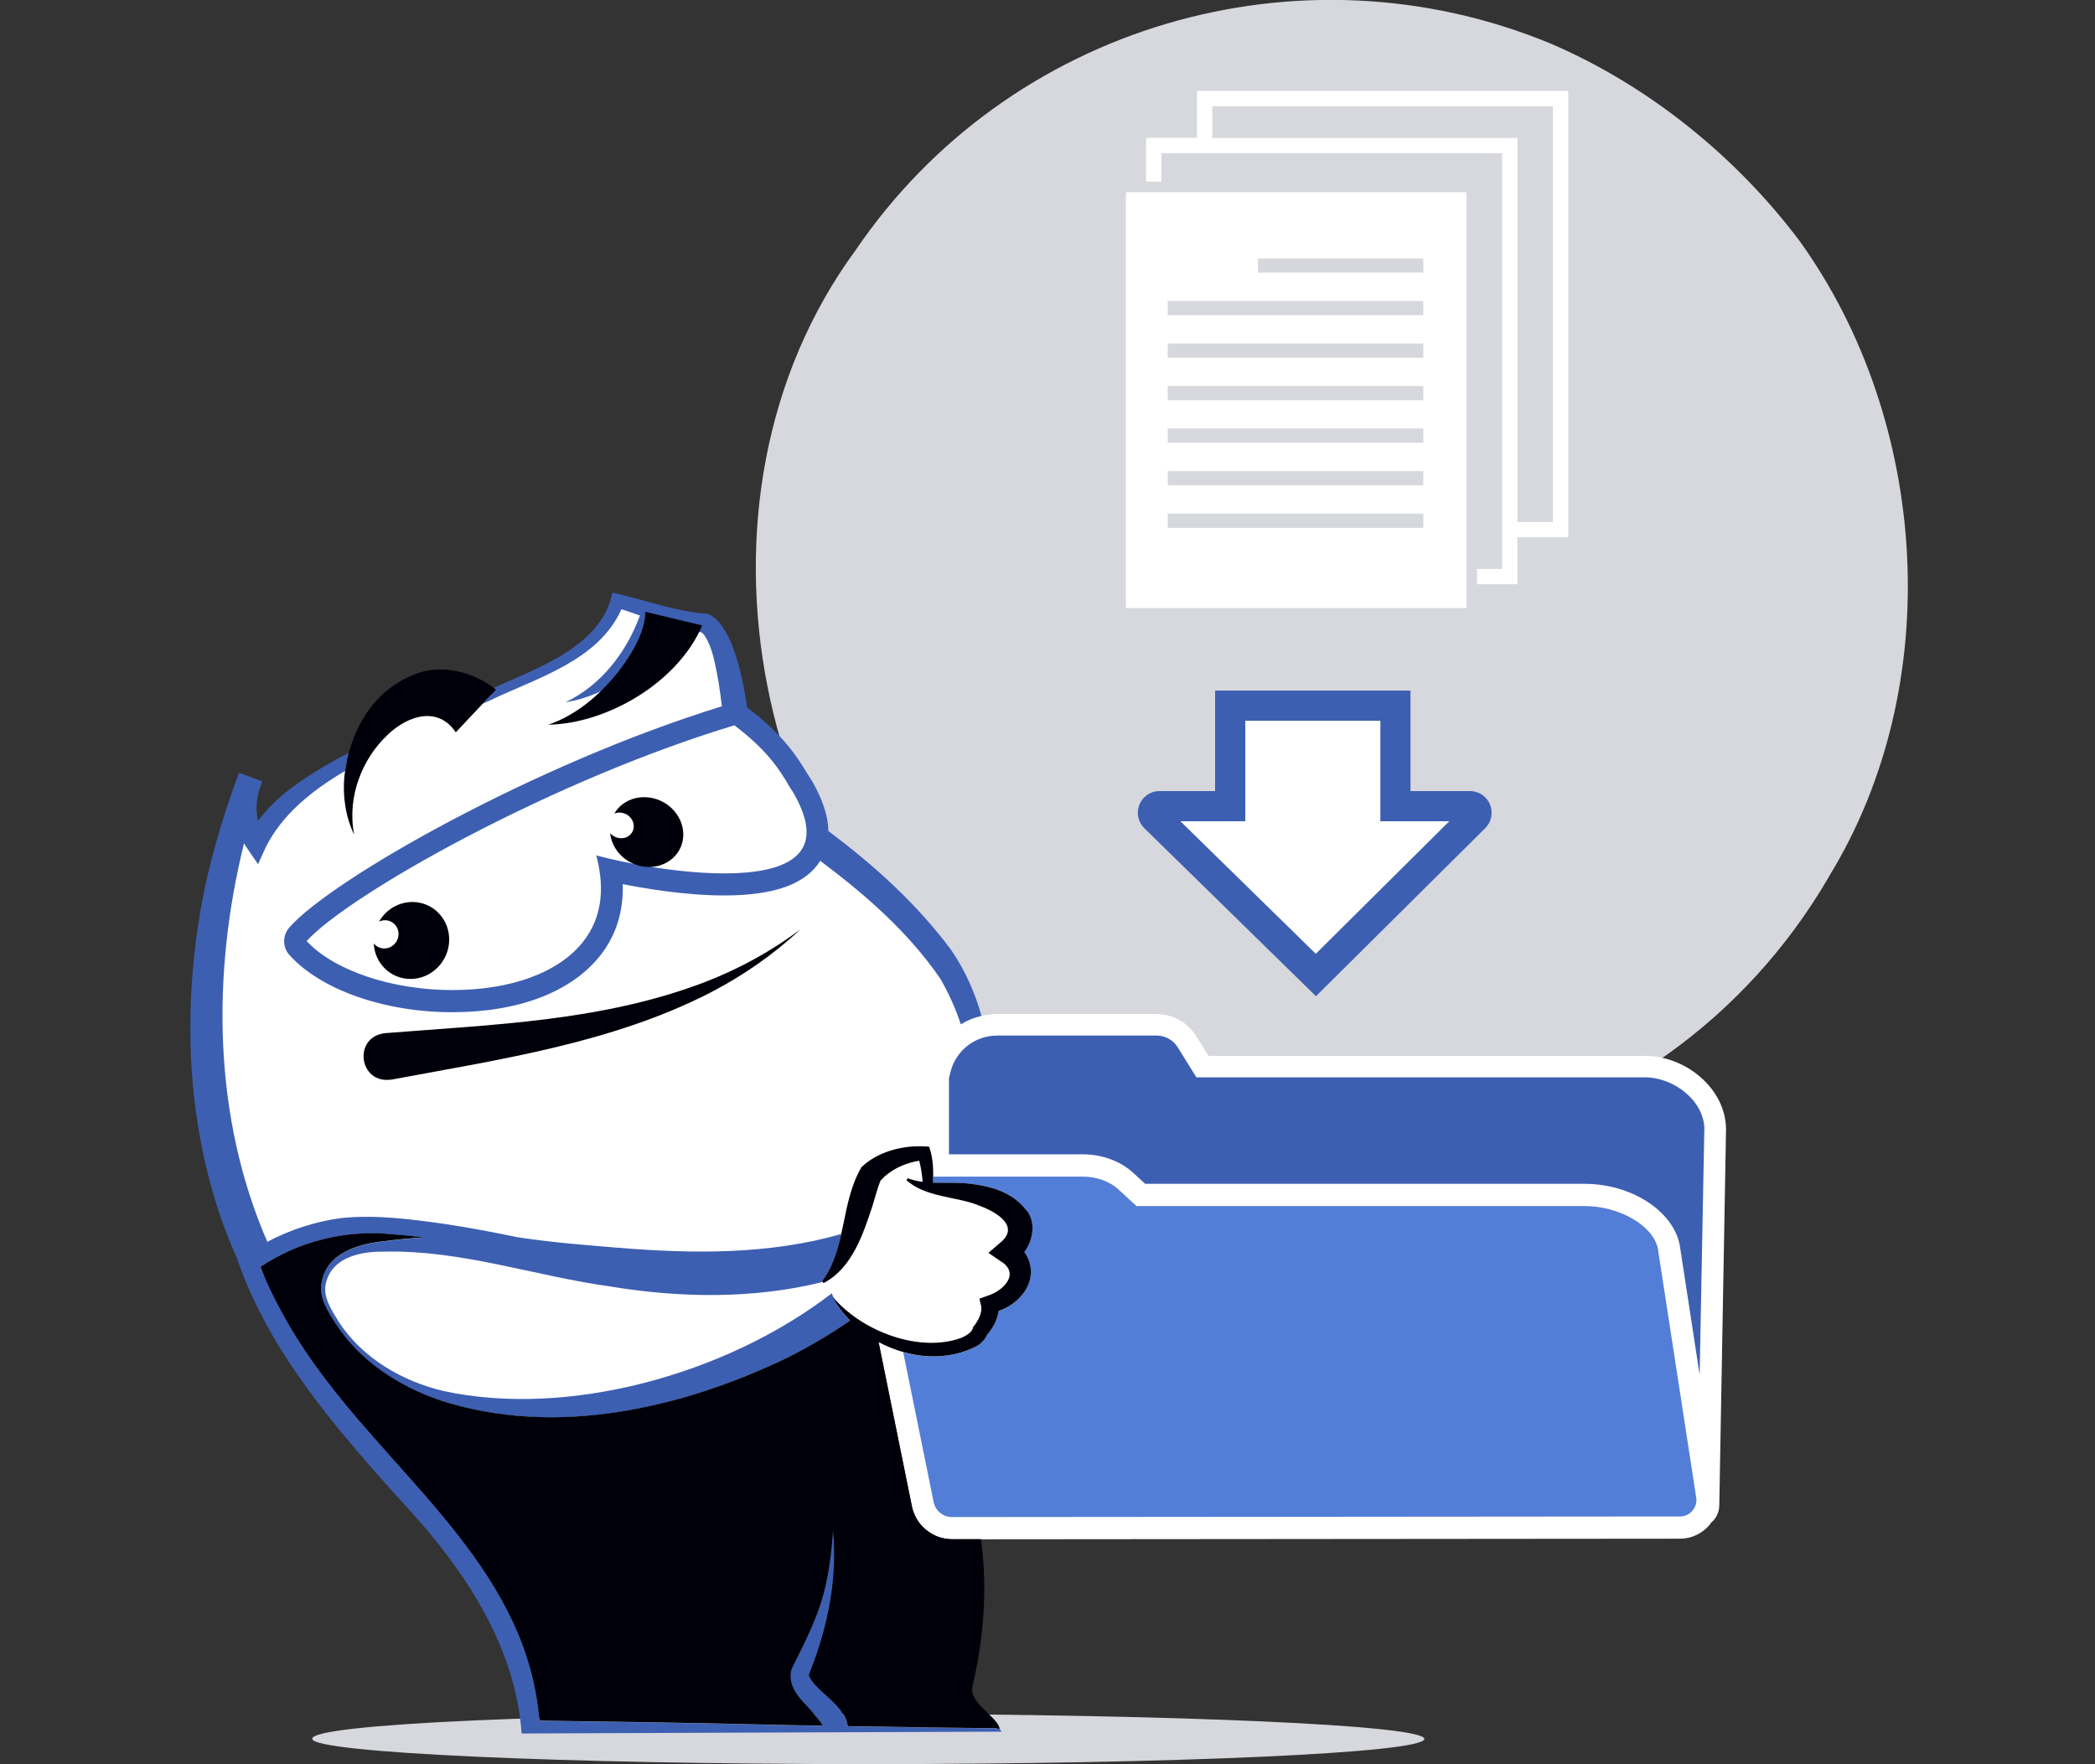
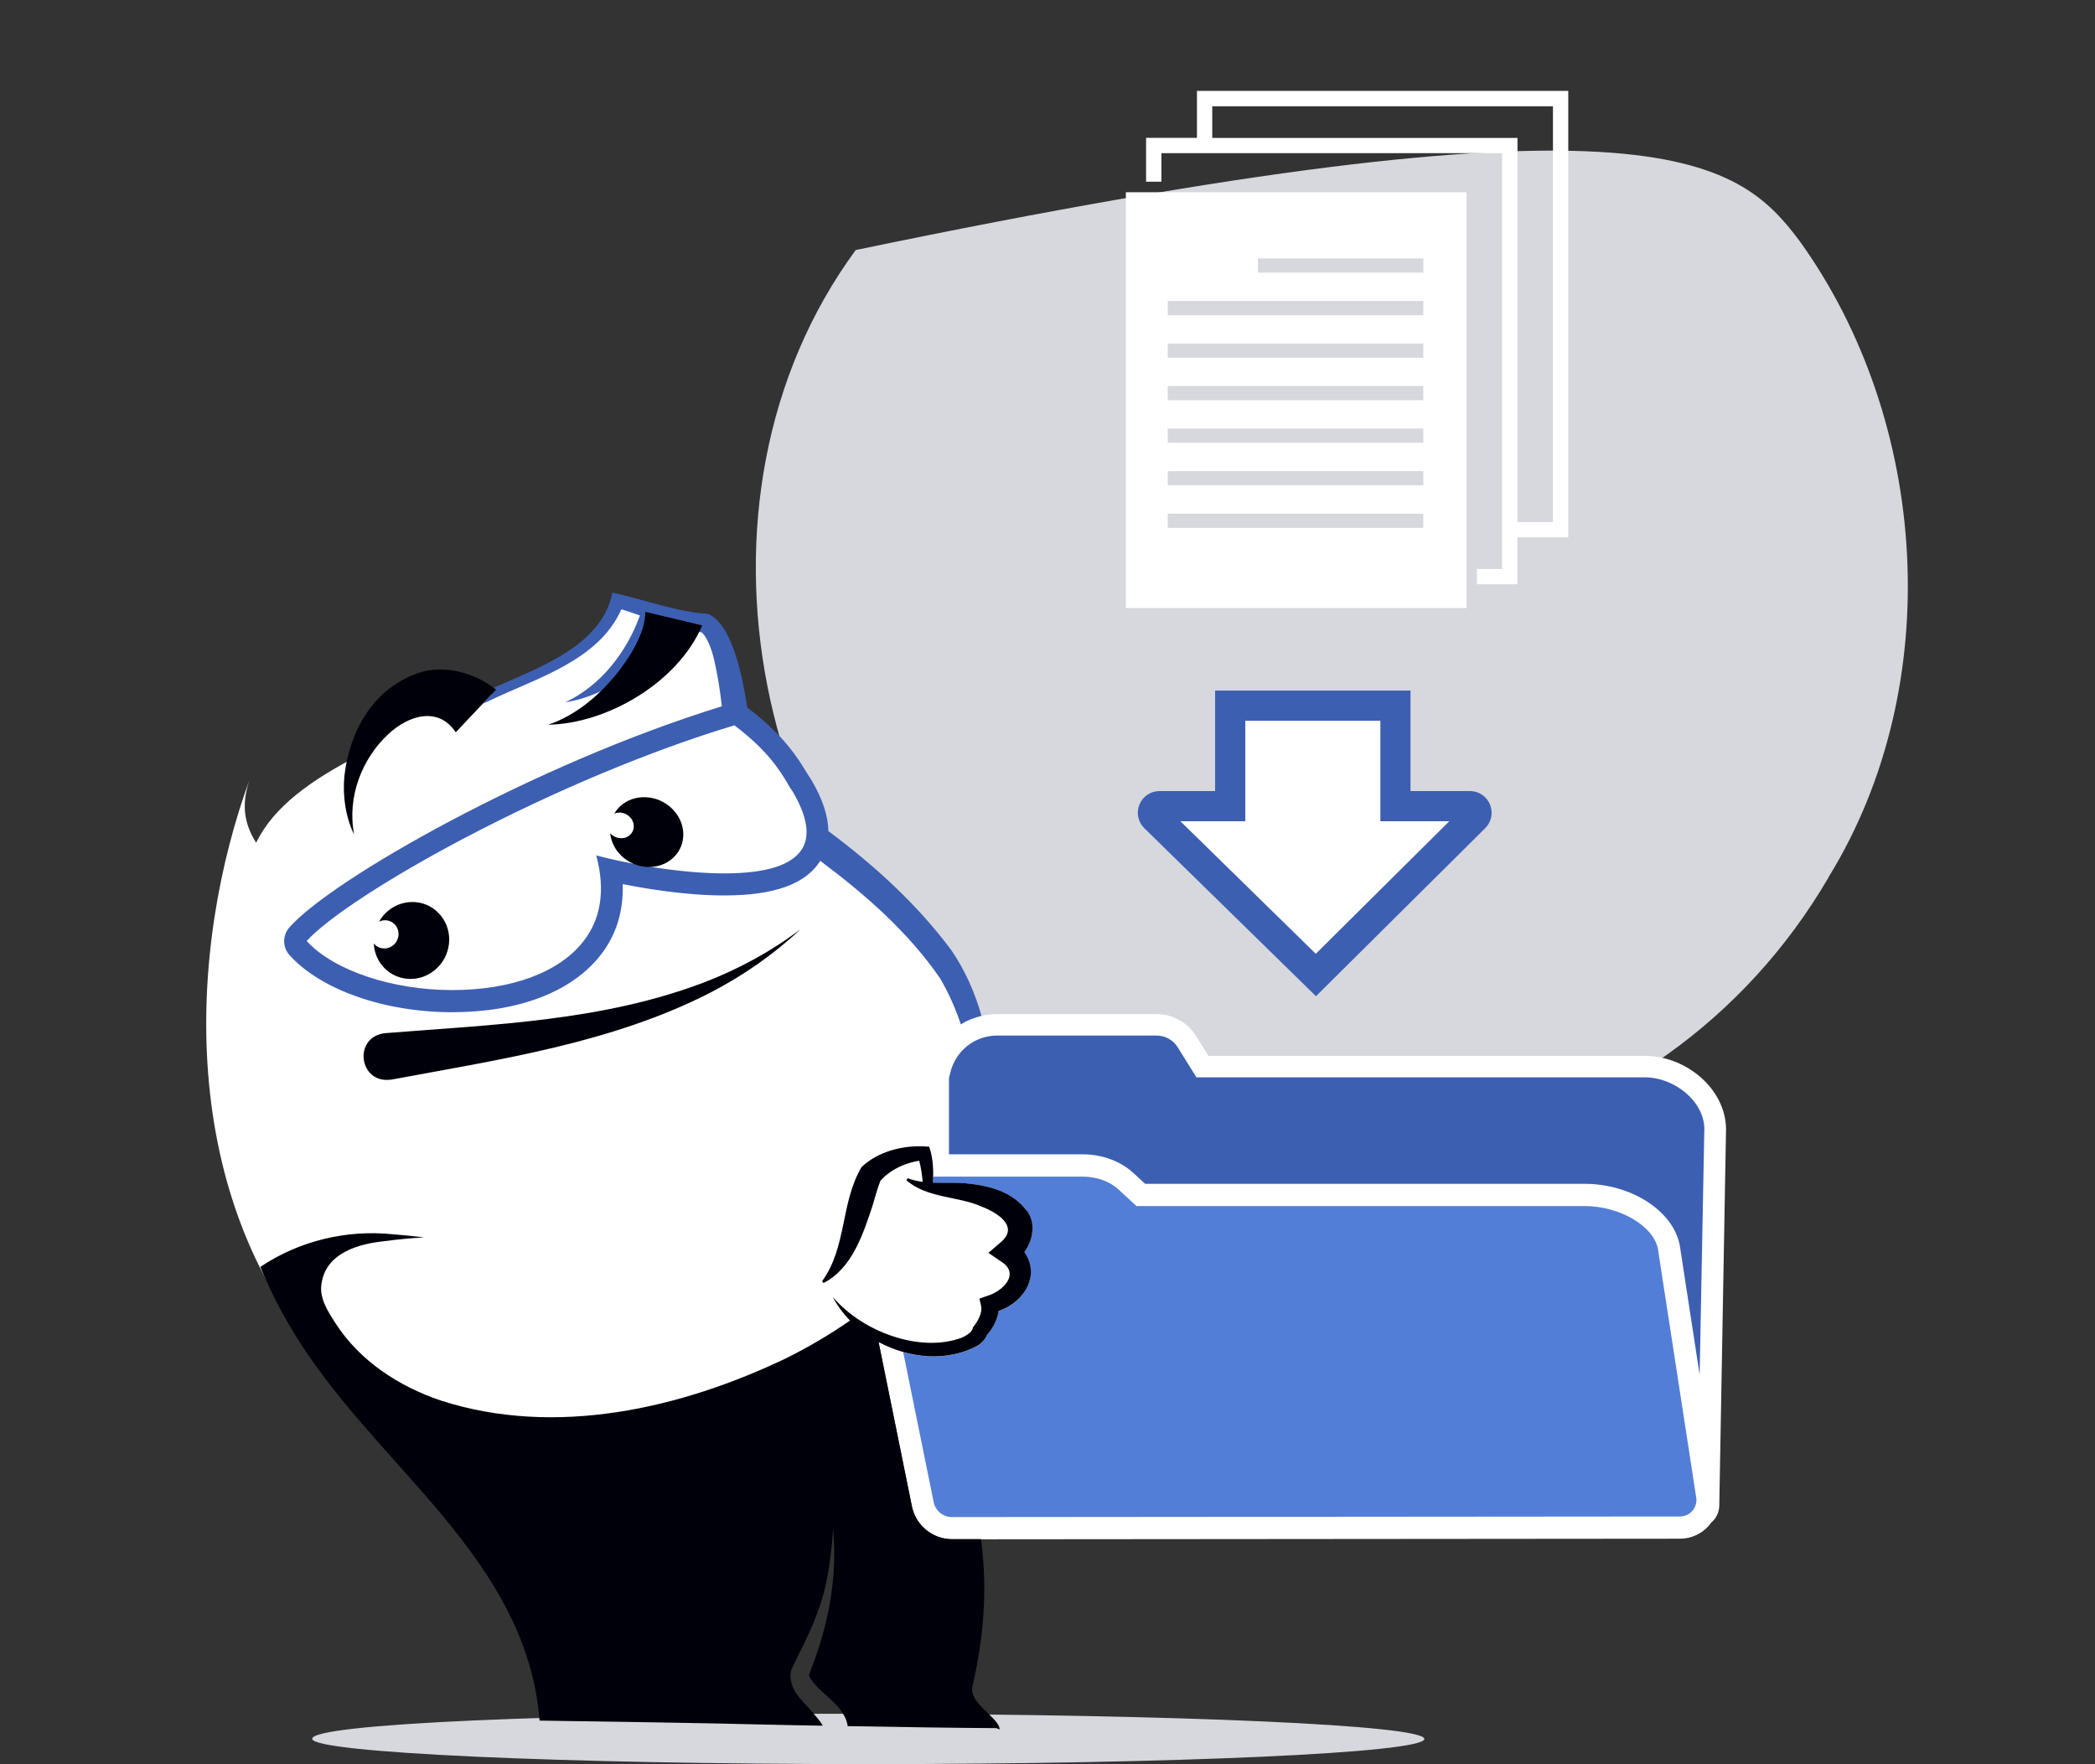
<svg xmlns="http://www.w3.org/2000/svg" width="285" height="240" viewBox="0 0 285 240" fill="none">
  <rect x="0" y="0" width="285" height="240" fill="#333333" stroke="none" />
  <g clip-path="url(#clip0_4731_4299)">
-     <path d="M248.749 119.367C225.922 158.467 174.727 169.728 137.368 144.359C102.41 121.25 91.373 68.089 116.412 34.014C137.168 3.491 176.856 -8.181 210.944 5.927C224.216 11.61 236.171 21.27 244.819 32.79C262.481 57.346 264.775 93.199 248.844 119.179L248.738 119.367H248.749Z" fill="#D7D8DD" />
+     <path d="M248.749 119.367C225.922 158.467 174.727 169.728 137.368 144.359C102.41 121.25 91.373 68.089 116.412 34.014C224.216 11.61 236.171 21.27 244.819 32.79C262.481 57.346 264.775 93.199 248.844 119.179L248.738 119.367H248.749Z" fill="#D7D8DD" />
    <path d="M162.831 12.363V18.753H155.912V24.718H157.995V20.835H204.343V77.396H200.931V79.479H206.425V73.09H213.344V12.363H162.831ZM211.261 71.019H206.437V18.764H164.913V14.458H211.261V71.019Z" fill="white" />
    <path d="M153.159 82.715H199.507V26.153H153.159V82.715ZM171.126 35.155H193.635V37.084H171.126V35.155ZM158.854 40.944H193.624V42.873H158.854V40.944ZM158.854 46.733H193.624V48.663H158.854V46.733ZM158.854 52.51H193.624V54.44H158.854V52.51ZM158.854 58.299H193.624V60.229H158.854V58.299ZM158.854 64.088H193.624V66.018H158.854V64.088ZM158.854 69.877H193.624V71.807H158.854V69.877Z" fill="white" />
    <path d="M187.787 111.719V98.047H169.408V111.719H160.572L178.998 129.757L197.165 111.719H187.787Z" fill="white" />
    <path d="M202.696 109.437C202.237 108.331 201.166 107.613 199.966 107.613H191.882V93.94H165.302V107.613H157.736C156.536 107.613 155.465 108.331 155.006 109.448C154.547 110.566 154.818 111.825 155.677 112.672L179.021 135.523L202.048 112.661C202.896 111.813 203.154 110.554 202.696 109.448V109.437ZM178.998 129.757L160.572 111.719H169.408V98.047H187.787V111.719H197.165L178.998 129.757Z" fill="#3D5FB2" />
    <path d="M193.765 236.561C193.765 238.455 159.901 239.985 118.118 239.985C76.336 239.985 42.719 238.432 42.472 236.561C42.201 234.502 76.206 233.055 118.118 233.137C159.901 233.219 193.765 234.667 193.765 236.561Z" fill="#D7D8DD" />
    <path d="M223.793 143.641H164.396L162.713 140.935C161.56 139.088 159.536 137.958 157.359 137.958H135.65C134.391 137.958 133.191 138.217 132.085 138.664C130.779 134.428 129.014 131.51 127.743 129.863C123.06 123.803 116.53 118.308 111.117 114.296C111.47 112.248 110.788 109.766 109.058 106.836C108.846 106.542 108.646 106.201 108.399 105.8C107.246 103.894 105.493 101.023 100.716 97.434C100.516 97.281 100.28 97.211 100.033 97.187C99.28 91.281 98.033 85.586 95.844 84.739C91.656 84.409 88.302 82.879 84.007 81.726C82.242 88.563 72.347 91.963 63.91 95.752C61.781 94.058 58.651 93.716 56.168 94.846C53.685 95.975 50.167 98.894 49.096 102.612C42.366 106.071 37.248 109.695 34.847 114.637C32.894 111.601 32.953 108.766 34.094 105.671C25.516 128.851 23.646 163.221 44.943 186.389C50.426 192.354 59.886 200.403 66.734 208.933C67.923 208.686 69.088 208.451 70.205 208.204C79.242 206.203 88.314 204.368 97.433 202.732L118.942 181.706C119.083 181.788 119.236 181.87 119.377 181.941L124.049 204.944C124.578 207.533 126.873 209.404 129.508 209.404L228.535 209.322C230.076 209.322 231.535 208.651 232.535 207.474C232.617 207.38 232.676 207.262 232.759 207.157C233.429 206.604 233.865 205.78 233.888 204.839L234.806 153.666C234.806 148.124 229.346 143.641 223.804 143.641H223.793Z" fill="white" />
    <path d="M231.864 153.666C231.864 149.748 227.699 146.559 223.781 146.559H162.76L161.901 145.183L160.219 142.476C159.595 141.476 158.524 140.876 157.348 140.876H135.639C132.626 140.876 130.026 142.924 129.296 145.842L129.096 146.665V157.032H147.346C149.911 157.032 152.453 157.973 154.147 159.538L155.783 161.044H215.556C221.875 161.044 227.558 164.68 228.499 169.327L231.217 187.024L231.853 153.666H231.864Z" fill="#3D5FB2" />
    <path d="M230.747 203.709L225.534 169.857C224.899 166.751 220.333 164.068 215.568 164.068H154.606L152.1 161.762C150.97 160.715 149.146 160.067 147.346 160.067H126.943C126.943 160.35 126.931 160.62 126.92 160.903C128.39 160.962 129.897 160.867 131.379 160.985C134.45 161.279 137.674 162.009 139.663 164.715C140.934 166.374 140.533 168.751 139.322 170.363C141.522 173.411 139.439 177.117 135.815 178.376C135.662 179.611 135.015 180.741 134.238 181.647C133.956 182.271 133.509 182.706 133.085 183.012C129.979 184.742 126.296 184.906 122.872 183.953L127.014 204.344C127.249 205.521 128.296 206.38 129.508 206.38L228.535 206.298C229.194 206.298 229.817 206.015 230.241 205.509C230.664 205.015 230.853 204.356 230.758 203.709H230.747Z" fill="#537ED7" />
    <path d="M65.664 95.74C66.181 95.505 66.522 95.352 66.522 95.352C72.935 92.246 81.419 89.916 84.537 82.88C85.384 83.15 86.219 83.433 87.055 83.727C85.29 88.622 81.807 93.222 76.924 95.528C82.784 94.658 88.373 90.245 92.067 85.339C93.162 85.633 94.268 85.868 95.421 86.009C96.245 86.645 96.892 88.598 97.162 89.822C97.645 91.881 97.962 93.975 98.198 96.082C72.688 103.953 45.037 119.661 39.354 126.18C38.413 127.251 38.424 128.863 39.377 129.922C43.613 134.64 52.297 137.699 61.498 137.699C70.7 137.699 77.877 134.852 81.725 129.898C83.831 127.192 84.831 123.956 84.713 120.273C87.679 120.862 93.221 121.815 98.527 121.815C105.352 121.815 109.611 120.262 111.588 117.108C117.754 121.721 123.578 126.815 127.908 133.122C129.073 135.123 129.991 137.205 130.708 139.347C131.567 138.817 132.509 138.429 133.521 138.194C132.626 135.017 131.285 131.981 129.402 129.239C124.743 122.98 118.942 117.72 112.694 113.06C112.659 111.013 111.906 108.707 110.411 106.154C110.376 106.083 110.329 106.024 110.282 105.954C110.129 105.73 109.941 105.424 109.717 105.071L109.682 105.012C108.54 103.141 106.634 100 101.657 96.258C100.798 90.669 99.304 84.821 96.327 83.515C92.091 83.244 87.773 81.632 83.313 80.609C81.901 87.833 73.394 90.763 67.146 93.575C67.252 93.658 67.37 93.728 67.476 93.811C67.476 93.811 66.664 94.669 65.675 95.728L65.664 95.74ZM107.128 106.577C107.387 107.013 107.611 107.377 107.834 107.683C109.764 110.966 110.223 113.555 109.176 115.378C107.87 117.661 104.293 118.814 98.539 118.814C92.032 118.814 84.69 117.32 81.383 116.437L81.113 116.367L81.183 116.637C82.337 121.179 81.737 125.015 79.371 128.051C76.089 132.275 69.582 134.687 61.51 134.687C53.438 134.687 45.461 132.075 41.719 128.016C44.543 124.874 52.968 119.379 63.275 113.966C75.489 107.554 88.49 102.118 99.904 98.67C104.399 102.059 106.046 104.765 107.14 106.565L107.128 106.577Z" fill="#3D5FB2" />
-     <path d="M136.18 235.373C135.956 235.29 135.733 235.208 135.521 235.114C130.461 235.078 122.484 234.961 115.306 234.843C115.165 233.819 114.694 233.172 114.318 232.643C113.082 230.96 110.776 229.654 110.035 227.948C109.988 228.03 110.141 227.571 110.235 227.324C112.659 221.218 113.953 214.64 113.318 208.074C113.165 210.545 112.882 212.993 112.365 215.381C111.564 219.3 109.764 222.841 107.999 226.395C107.87 226.724 107.729 226.807 107.552 227.501C107.27 230.16 109.494 231.607 110.741 233.219C111.07 233.608 111.659 234.278 111.917 234.784C108.941 234.725 106.234 234.678 104.105 234.631C95.162 234.396 82.525 234.231 73.394 234.09C71.794 214.252 55.239 202.215 44.143 187.436C40.589 182.788 37.636 177.764 35.4 172.375C40.636 168.845 47.096 167.28 53.403 167.927C54.827 168.033 56.25 168.186 57.662 168.351C55.874 168.469 54.085 168.622 52.309 168.869C48.826 169.222 44.484 170.422 43.766 174.411C43.296 176.517 44.578 178.4 45.661 180.082C48.955 185.177 54.262 188.648 59.969 190.554C75.536 195.579 92.597 191.672 106.999 184.765C109.964 183.283 112.871 181.588 115.624 179.67C114.718 178.741 113.635 177.293 113.153 175.94C98.633 187.118 77.1 192.86 60.357 189.236C54.709 187.907 49.297 184.753 46.072 179.8C45.072 178.152 43.872 176.387 44.343 174.528C45.214 170.928 49.238 170.21 52.426 170.269C62.91 170.057 72.759 173.599 83.184 175.034C92.515 176.564 102.551 176.74 111.906 174.399C111.87 174.352 111.835 174.305 111.835 174.305C113.271 172.352 113.929 170.151 114.435 167.88C104.587 170.681 94.291 170.587 83.949 169.728C79.56 169.363 75.606 169.08 70.441 168.316C67.134 167.633 63.816 166.998 60.486 166.504C55.827 165.845 51.132 165.221 46.414 165.704C42.884 166.174 39.495 167.28 36.365 168.928C29.011 152.031 28.764 132.628 33.2 114.72C33.341 114.967 33.482 115.214 33.647 115.437L35.106 117.567L36.13 115.296C38.377 110.79 42.425 107.542 46.955 104.871C47.073 104.047 47.249 103.224 47.461 102.412C44.39 103.989 41.437 105.765 38.742 107.883C37.412 108.978 36.177 110.248 35.106 111.672C34.8 110.413 34.836 109.119 35.177 107.813C35.342 107.307 35.506 106.801 35.671 106.295L32.529 105.13C30.753 109.766 29.329 114.52 28.176 119.356C24.34 136.476 25.081 155.431 32.353 171.422C32.341 171.422 32.329 171.434 32.318 171.446C36.659 183.859 45.449 194.014 54.062 203.627C62.463 212.546 70.088 223.3 70.959 235.82C98.516 235.702 131.261 235.596 135.98 235.573H136.215C136.215 235.514 136.192 235.455 136.18 235.396V235.373Z" fill="#3D5FB2" />
    <path d="M139.663 164.703C137.674 162.009 134.45 161.279 131.379 160.973C129.897 160.855 128.39 160.938 126.92 160.891C126.99 159.267 126.979 157.667 126.402 155.996L125.708 155.949C122.766 155.808 119.401 156.655 117.201 158.773C114.33 163.632 115.212 169.669 111.835 174.293L112.035 174.54C115.906 172.563 117.424 167.868 118.683 164.068C119.024 162.962 119.413 161.479 119.777 160.62C120.06 160.302 120.366 159.997 120.719 159.738C121.931 158.773 123.46 158.161 125.049 157.902C125.296 158.832 125.437 159.796 125.519 160.773C124.825 160.679 124.155 160.538 123.484 160.291L123.307 160.55C126.025 162.985 130.308 162.726 133.415 164.091C135.827 165.009 138.674 166.892 136.109 169.021L134.462 170.433L136.109 171.563C138.874 173.222 136.486 175.646 134.285 176.293L133.238 176.67L133.462 177.623C133.685 178.47 133.097 179.694 132.344 180.588C132.344 181.082 131.673 181.6 130.826 181.976C125.237 184.082 117.342 181.223 113.282 176.422C113.894 177.599 114.694 178.682 115.636 179.646C112.871 181.564 109.976 183.259 107.011 184.741C92.609 191.648 75.547 195.543 59.98 190.53C54.274 188.612 48.967 185.153 45.672 180.058C44.59 178.376 43.319 176.493 43.778 174.387C44.496 170.398 48.838 169.198 52.321 168.845C54.097 168.598 55.874 168.445 57.674 168.327C56.251 168.162 54.839 168.009 53.415 167.904C47.12 167.256 40.648 168.821 35.412 172.351C37.648 177.74 40.601 182.765 44.155 187.412C55.25 202.191 71.806 214.228 73.406 234.066C82.537 234.207 95.162 234.372 104.116 234.607C106.246 234.655 108.952 234.713 111.929 234.76C111.67 234.254 111.082 233.584 110.753 233.196C109.494 231.572 107.27 230.124 107.564 227.477C107.74 226.783 107.87 226.7 108.011 226.371C109.788 222.818 111.576 219.276 112.376 215.358C112.894 212.969 113.176 210.51 113.329 208.051C113.965 214.616 112.671 221.194 110.247 227.301C110.164 227.548 110 228.018 110.047 227.924C110.8 229.63 113.106 230.936 114.33 232.619C114.706 233.148 115.177 233.796 115.318 234.819C122.495 234.949 130.473 235.066 135.533 235.09C135.686 235.149 135.839 235.208 135.992 235.266C135.933 233.643 131.744 231.748 132.297 229.371C134.144 221.5 134.191 214.91 133.45 209.38H129.52C126.884 209.38 124.59 207.509 124.06 204.921L119.53 182.576C123.743 184.835 128.955 185.318 133.109 182.988C133.532 182.67 133.98 182.247 134.262 181.623C135.039 180.705 135.686 179.588 135.839 178.352C139.463 177.093 141.534 173.387 139.345 170.339C140.545 168.727 140.945 166.35 139.686 164.691L139.663 164.703Z" fill="#00000A" />
    <path d="M53.203 146.877C67.793 144.147 83.196 141.935 96.645 135.028C101.116 132.71 105.269 129.828 108.894 126.415C104.928 129.416 100.551 131.793 95.974 133.569C82.066 138.911 67.193 139.37 52.403 140.547C47.967 141.029 48.802 147.501 53.203 146.865V146.877Z" fill="#00000A" />
    <path d="M50.85 128.345C50.897 129.381 51.25 130.404 51.92 131.263C53.662 133.499 56.898 133.817 59.133 131.981C61.369 130.146 61.769 126.851 60.016 124.615C58.274 122.38 55.038 122.062 52.803 123.898C52.285 124.321 51.885 124.827 51.567 125.368C52.344 125.004 53.273 125.192 53.815 125.886C54.462 126.71 54.309 127.922 53.485 128.592C52.662 129.263 51.485 129.145 50.838 128.333L50.85 128.345Z" fill="#00000A" />
    <path d="M85.584 113.684C84.819 114.261 83.666 114.108 83.007 113.343C83.101 114.284 83.49 115.226 84.172 116.038C85.961 118.144 89.114 118.567 91.209 117.002C93.303 115.437 93.55 112.461 91.75 110.354C89.961 108.248 86.808 107.825 84.713 109.39C84.231 109.754 83.854 110.19 83.572 110.672C84.302 110.378 85.219 110.578 85.772 111.237C86.431 112.013 86.349 113.108 85.572 113.684H85.584Z" fill="#00000A" />
    <path d="M52.697 99.988C55.615 97.211 59.639 96.093 62.004 99.623L67.464 93.822C64.71 91.54 60.404 90.351 56.945 91.54C50.626 93.705 47.532 99.623 46.849 105.577C46.59 108.354 47.026 111.154 48.179 113.543C47.167 108.33 49.332 103.165 52.697 100V99.988Z" fill="#00000A" />
    <path d="M95.527 85.08L87.785 83.232C87.82 86.08 85.608 89.586 83.654 91.951C81.231 94.822 78.242 97.34 74.583 98.588C82.631 98.446 92.244 92.81 95.527 85.08Z" fill="#00000A" />
  </g>
  <defs>
    <clipPath id="clip0_4731_4299">
      <rect width="285" height="240" fill="white" />
    </clipPath>
  </defs>
</svg>